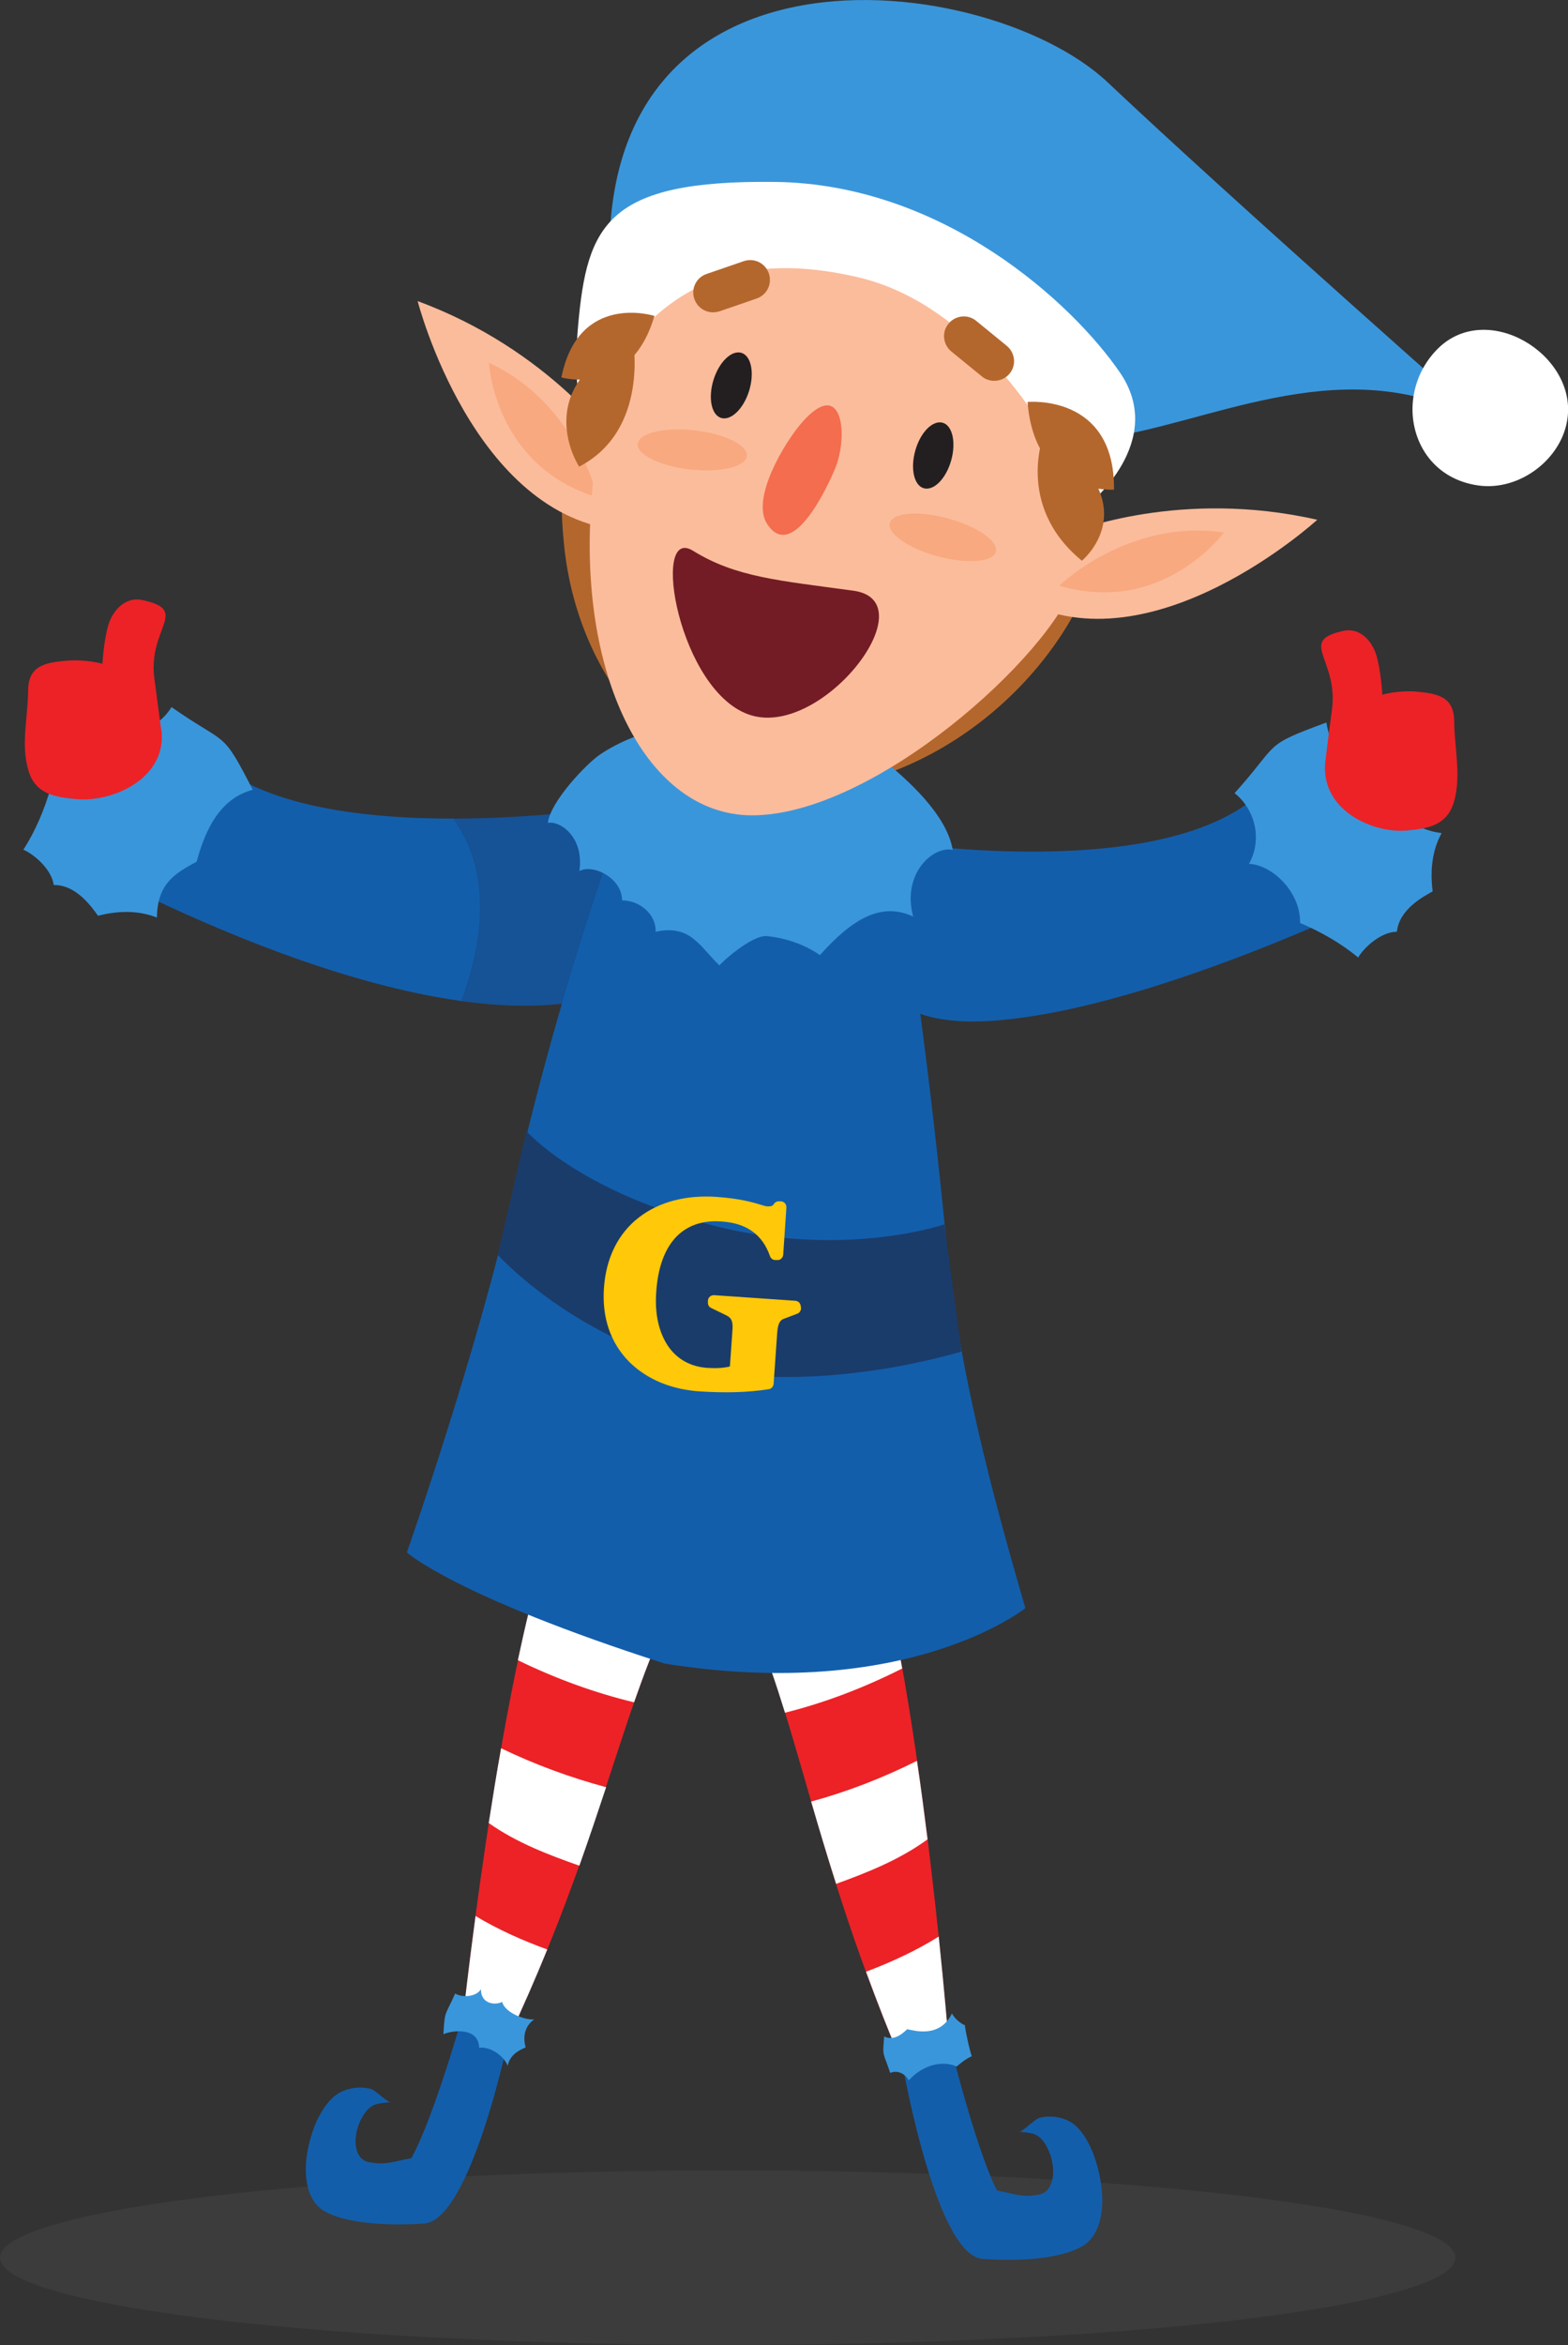
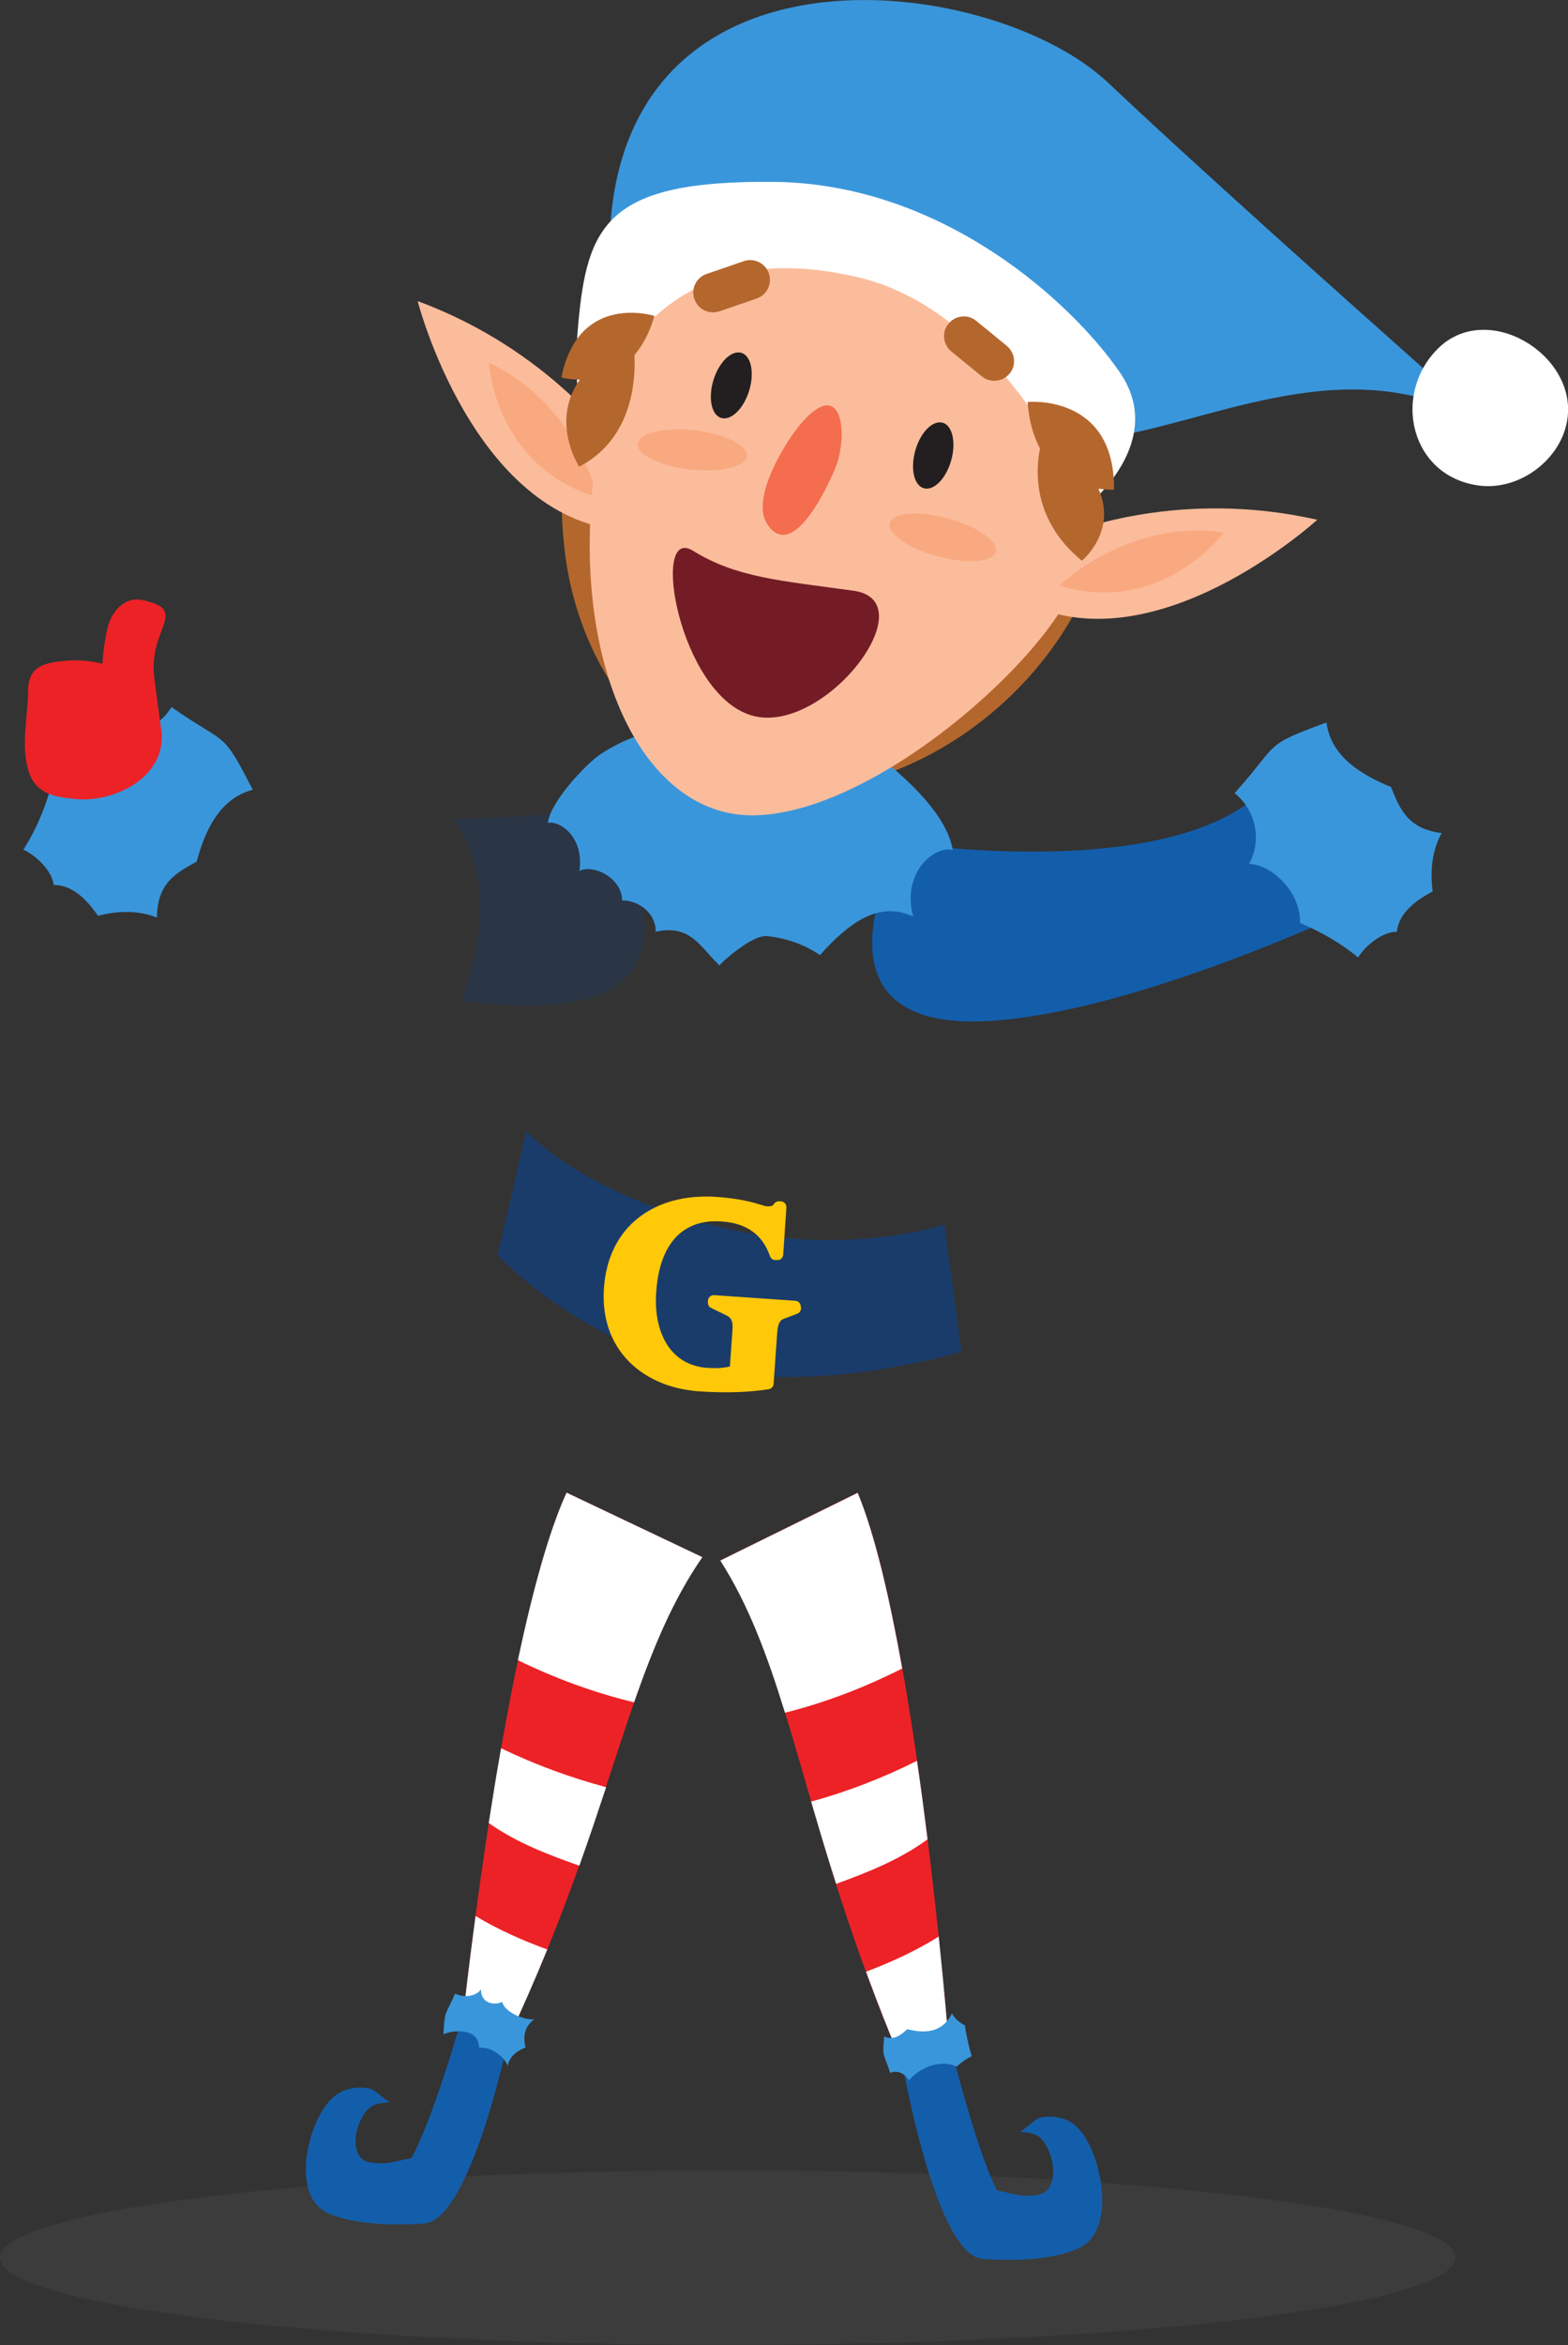
<svg xmlns="http://www.w3.org/2000/svg" viewBox="0 0 78.54 117.44">
  <rect x="0" y="0" width="78.54" height="117.44" fill="#333333" stroke="none" />
  <defs>
    <style>.cls-1{fill:#f9a97f;}.cls-2{fill:#ec2227;}.cls-3{fill:#fbbc9c;}.cls-4{fill:#fff;}.cls-5{fill:#f36d4e;}.cls-6{fill:#ffc808;}.cls-7{fill:#b4672d;}.cls-8{fill:#231f20;}.cls-9{fill:#135eab;}.cls-10,.cls-11{fill:#1a3c6b;}.cls-12{fill:#731c25;}.cls-13{fill:#3a96db;}.cls-14{fill:#535353;mix-blend-mode:multiply;opacity:.28;}.cls-11{opacity:.33;}.cls-15{isolation:isolate;}</style>
  </defs>
  <g class="cls-15">
    <g id="Layer_2">
      <g id="Layer_3">
        <g>
          <ellipse class="cls-14" cx="36.45" cy="113.06" rx="36.45" ry="4.37" />
          <g>
            <g>
              <path class="cls-9" d="M45.17,42.2s15.76,2.42,19.1-3.97l6.35,5.96s-12.52,6.35-20.93,6.93c-9.96,.68-4.52-8.92-4.52-8.92Z" />
              <path class="cls-13" d="M69.67,39.41c-1.48-.61-3-1.51-3.23-3.23-3.25,1.2-2.29,.97-4.6,3.54,1.04,.82,1.4,2.34,.72,3.54,1.13,.04,2.59,1.38,2.56,2.96,1.04,.44,2.07,1.03,2.91,1.73,.3-.52,1.16-1.29,1.94-1.29,.11-1.12,1.32-1.76,1.79-2.02-.12-.95-.06-2,.45-2.92-1.68-.22-2.08-1.16-2.54-2.32Z" />
-               <path class="cls-2" d="M66.39,38.08c-.31,2.47,2.36,3.67,4.09,3.51,1.07-.1,1.99-.26,2.34-1.41,.39-1.3,.03-2.72,.02-4.04,0-1.25-.83-1.4-1.83-1.5-.97-.09-1.77,.15-1.77,.15,0,0-.07-1.22-.3-1.98-.23-.75-.85-1.39-1.64-1.22-2.33,.51-.26,1.39-.58,3.92-.15,1.16-.19,1.41-.33,2.57Z" />
            </g>
            <g>
-               <path class="cls-9" d="M30.31,40.47s-17.25,2.6-20.7-3.77l-6.57,5.94s15.61,9,25.52,7.57c7.16-1.04,1.74-9.74,1.74-9.74Z" />
              <path class="cls-13" d="M9.85,43.15c.42-1.55,1.14-3.16,2.81-3.6-1.58-3.08-1.24-2.16-4.07-4.14-.69,1.13-2.16,1.67-3.42,1.14,.1,1.12-1.06,2.73-2.63,2.9-.31,1.08-.77,2.18-1.37,3.1,.55,.24,1.42,.99,1.52,1.77,1.13-.02,1.9,1.1,2.22,1.54,.93-.24,1.97-.3,2.95,.09,.02-1.7,.9-2.21,1.99-2.8Z" />
              <path class="cls-2" d="M8.08,36.52c.32,2.46-2.44,3.66-4.23,3.5-1.11-.1-2.06-.25-2.42-1.41-.4-1.29-.03-2.71-.02-4.03,0-1.24,.86-1.4,1.89-1.49,1-.09,1.83,.15,1.83,.15,0,0,.07-1.22,.31-1.98,.24-.75,.88-1.39,1.69-1.21,2.41,.51,.27,1.39,.6,3.91,.15,1.16,.19,1.4,.34,2.56Z" />
              <path class="cls-11" d="M30.31,40.47s-3.48,.52-7.63,.52c1.12,1.5,2.19,4.34,.42,9.13,1.92,.27,3.78,.33,5.47,.08,7.16-1.04,1.74-9.74,1.74-9.74Z" />
            </g>
            <path class="cls-7" d="M30.22,20.83s-2.69-.38-1.96,6.53c.73,6.91,5.56,12.12,11.09,12.23,7.51,.15,14.43-6.09,15.87-12.53,1.44-6.44-25-6.23-25-6.23Z" />
            <g>
              <path class="cls-2" d="M42.96,74.75l-6.88,3.39c3.67,5.74,4.09,13.44,9.12,25.22l2.29-1.37s-1.6-20.22-4.53-27.23Z" />
              <path class="cls-4" d="M45.19,83.55c-.63-3.51-1.37-6.73-2.23-8.79l-6.88,3.39c1.41,2.21,2.34,4.71,3.24,7.62,1.99-.5,3.94-1.24,5.88-2.22Z" />
              <path class="cls-4" d="M46.46,92.11c-.16-1.27-.33-2.6-.53-3.93-1.74,.87-3.51,1.55-5.3,2.04,.38,1.3,.79,2.68,1.25,4.12,1.55-.56,3.19-1.21,4.58-2.23Z" />
              <path class="cls-4" d="M43.38,98.74c.54,1.47,1.13,3,1.82,4.61l2.29-1.37s-.16-2.02-.47-5c-1.15,.72-2.4,1.29-3.64,1.76Z" />
              <path class="cls-9" d="M45.2,103.35s1.67,9.61,4.02,9.77c2.34,.17,4.22-.12,5.08-.69,.73-.48,1-1.58,.89-2.73-.14-1.47-.78-3.12-1.75-3.53-.45-.19-.93-.23-1.38-.11-.25,.07-.85,.72-1.02,.69,.6,.08,.99,0,1.4,.77,.51,.96,.41,2.23-.4,2.38-.87,.17-1.24-.05-2.1-.2-1.09-2.13-2.45-7.72-2.45-7.72l-2.29,1.37Z" />
            </g>
            <g>
              <g>
                <path class="cls-2" d="M28.38,74.75l6.8,3.23c-3.8,5.47-4.4,12.81-9.7,24.05l-2.25-1.31s2.07-19.28,5.15-25.97Z" />
                <path class="cls-4" d="M25.94,83.14c.71-3.34,1.53-6.41,2.44-8.39l6.8,3.23c-1.46,2.11-2.45,4.49-3.42,7.27-1.98-.48-3.91-1.18-5.82-2.11Z" />
                <path class="cls-4" d="M24.48,91.3c.19-1.21,.39-2.48,.62-3.75,1.72,.83,3.48,1.47,5.26,1.95-.41,1.24-.85,2.55-1.34,3.93-1.54-.54-3.16-1.16-4.53-2.13Z" />
                <path class="cls-4" d="M27.41,97.63c-.57,1.4-1.2,2.86-1.93,4.4l-2.25-1.31s.21-1.93,.59-4.77c1.14,.69,2.37,1.23,3.6,1.68Z" />
                <path class="cls-9" d="M25.48,102.03s-1.9,9.16-4.24,9.32c-2.34,.16-4.21-.12-5.06-.66-.72-.46-.96-1.51-.83-2.61,.17-1.4,.85-2.97,1.84-3.37,.45-.18,.93-.22,1.38-.1,.25,.06,.83,.68,1,.66-.6,.08-.99,0-1.42,.74-.53,.92-.46,2.13,.34,2.27,.87,.16,1.24-.05,2.11-.2,1.14-2.03,2.63-7.36,2.63-7.36l2.25,1.31Z" />
              </g>
-               <path class="cls-2" d="M29.1,79.75c-.76-.1-1.52-.23-2.28-.37,.48-1.83,1-3.43,1.56-4.63l6.8,3.23c-.59,.85-1.1,1.74-1.56,2.68-1.48-.67-3.28-.75-4.52-.91Z" />
            </g>
            <g>
              <path class="cls-3" d="M30.82,22.26s-3.29-4.75-9.9-7.18c0,0,2.78,10.83,10.24,11.48l-.34-4.3Z" />
              <path class="cls-1" d="M29.93,24.91s-1.05-4.72-5.44-6.74c0,0,.26,5.18,5.44,6.74Z" />
            </g>
            <g>
-               <path class="cls-9" d="M43.52,35.33s2.21,9.56,3.91,27.14c.58,5.98,2.25,12.31,3.93,18.06,0,0-5.85,4.73-18.06,2.78-10.55-3.39-12.92-5.57-12.92-5.57,0,0,3.55-10.06,5.36-18.17,2.23-9.95,5.67-20.01,8.1-25.25l9.67,1Z" />
              <path class="cls-10" d="M47.31,61.31s-5.13,1.78-11.83,0c-6.62-1.76-9.11-4.67-9.11-4.67l-1.44,6.2s3.67,4.07,9.78,5.59c6.18,1.53,13.45-.75,13.45-.75l-.86-6.37Z" />
              <path class="cls-13" d="M33.22,36.47c2.12-.44,4.53-.35,6.67-.32,1.45,.02,2.92,.79,4.18,1.78,1.37,1.08,3.36,2.87,3.65,4.63-.99-.21-2.56,1.2-1.98,3.34-1.58-.74-3.03,.09-4.67,1.93-.78-.54-1.68-.84-2.62-.95-.79-.11-2.47,1.46-2.41,1.47-.96-.91-1.44-2.08-3.2-1.69,.03-.87-.79-1.57-1.68-1.57,0-1.12-1.45-1.84-2.14-1.47,.25-1.74-1.01-2.54-1.58-2.41,.13-1.08,1.95-2.98,2.62-3.43,.99-.66,2.09-1.08,3.17-1.3Z" />
            </g>
            <path class="cls-3" d="M43.69,12.09c-3.89-1.11-11.4-.77-13.54,9.11-.33,1.54-.46,2.79-.55,4.23-.57,8.61,2.83,15.37,8.04,15.4,6.08,.03,15-7.96,16.24-11.78s-3.46-15.05-10.2-16.96Z" />
            <g>
              <path class="cls-3" d="M53.76,26.63s5.35-2.17,12.22-.6c0,0-8.25,7.55-14.85,4.02l2.64-3.42Z" />
              <path class="cls-1" d="M53.06,29.33s3.46-3.38,8.24-2.66c0,0-3.06,4.19-8.24,2.66Z" />
            </g>
            <g>
              <path class="cls-13" d="M30.86,16.62s6.76-5.01,12.62-3.49c5.86,1.51,7.59,9.6,12.65,8.67,5.41-1,12.01-4.41,18.54-.36,0,0-12.9-11.38-19.18-17.31-6.27-5.92-27.9-8.23-24.63,12.49Z" />
              <path class="cls-4" d="M54.5,25.29s3.98-3.15,1.6-6.63c-2.38-3.48-8.86-9.45-17.29-9.55-8.42-.1-9.4,2.16-9.85,7.16-.44,5,.84,4.82,.84,4.82-.04-2.08-.12-2.01,2.41-4.66,2.77-2.9,6.32-3.58,10.75-2.55,5.99,1.39,9.38,7.85,9.93,8.47,.95,1.07,1.61,2.94,1.61,2.94Z" />
              <path class="cls-4" d="M70.75,20.46c-.01,1.8,1.12,3.54,3.29,3.85,2.08,.3,4.23-1.34,4.48-3.4,.4-3.19-4.03-5.88-6.49-3.46-.85,.84-1.27,1.94-1.28,3.02Z" />
            </g>
            <g>
              <path class="cls-8" d="M45.85,22.55c-.26,.91-.07,1.76,.42,1.9,.5,.14,1.11-.47,1.37-1.38,.26-.91,.07-1.76-.42-1.9-.5-.14-1.11,.47-1.37,1.38Z" />
              <path class="cls-8" d="M35.74,19.02c-.28,.9-.11,1.76,.38,1.91,.49,.15,1.12-.45,1.4-1.35,.28-.9,.11-1.76-.38-1.91-.49-.15-1.12,.45-1.4,1.35Z" />
              <path class="cls-12" d="M42.74,29.58c-3.73-.51-5.88-.67-8.03-2-2.15-1.33-.71,7.14,2.91,8.24,3.62,1.1,8.86-5.73,5.12-6.24Z" />
              <path class="cls-7" d="M35.72,15.64c.11,0,.21-.02,.32-.05l1.86-.64c.52-.18,.79-.74,.61-1.26-.18-.52-.74-.79-1.26-.61l-1.86,.64c-.52,.18-.79,.74-.61,1.25,.14,.41,.52,.67,.93,.67Z" />
              <path class="cls-5" d="M38.42,26.23c-.82-1.28,.91-4.11,1.73-5.05,2.05-2.36,2.36,.6,1.69,2.26-.34,.83-2.14,4.78-3.42,2.79Z" />
              <path class="cls-7" d="M49.8,19.07c.29,0,.57-.12,.77-.36,.35-.42,.28-1.04-.14-1.39l-1.53-1.25c-.42-.35-1.05-.28-1.39,.14-.35,.42-.28,1.04,.14,1.39l1.53,1.25c.18,.15,.4,.22,.62,.22Z" />
              <path class="cls-1" d="M44.57,26.19c-.14,.53,.93,1.27,2.4,1.67,1.47,.4,2.77,.29,2.91-.23,.14-.53-.93-1.27-2.4-1.67-1.47-.4-2.77-.29-2.91,.23Z" />
              <path class="cls-1" d="M31.94,22.22c-.06,.54,1.11,1.12,2.62,1.29,1.51,.17,2.78-.13,2.85-.67,.06-.54-1.11-1.12-2.62-1.29-1.51-.17-2.78,.13-2.84,.67Z" />
            </g>
            <g>
              <path class="cls-7" d="M51.47,20.13s4.38-.43,4.33,4.39c0,0-3.97,.31-4.33-4.39Z" />
              <path class="cls-7" d="M52.32,21.65s-1.53,3.64,1.87,6.43c0,0,3.48-2.83-1.87-6.43Z" />
            </g>
            <path class="cls-6" d="M40.11,65.45c0-.08-.02-.15-.07-.21-.05-.06-.12-.09-.2-.1l-4.07-.28c-.16-.01-.3,.11-.31,.27v.09c-.01,.12,.05,.23,.16,.28l.74,.36c.25,.12,.36,.26,.33,.72l-.13,1.85c-.32,.08-.69,.1-1.14,.07-.84-.06-1.52-.44-1.97-1.11-.45-.68-.66-1.6-.58-2.68,.08-1.25,.43-2.18,1.02-2.79,.56-.56,1.31-.82,2.25-.75,1.25,.08,2.05,.65,2.43,1.74,.04,.11,.14,.19,.26,.19h.09c.16,.02,.3-.11,.31-.27l.16-2.36c0-.08-.02-.15-.07-.21-.05-.06-.12-.09-.2-.1h-.09c-.11-.01-.22,.05-.28,.15-.02,.04-.07,.12-.34,.1-.06,0-.17-.04-.31-.08-.39-.12-1.05-.31-2.19-.39-1.55-.11-2.9,.25-3.9,1.02-1.05,.81-1.66,2.04-1.76,3.56-.1,1.46,.33,2.72,1.24,3.65,.72,.73,1.69,1.22,2.83,1.42,.25,.04,.5,.08,.77,.09,1.24,.08,2.39,.05,3.41-.11,.14-.02,.24-.13,.25-.27l.18-2.57c.04-.53,.19-.64,.34-.69l.66-.25c.11-.04,.18-.14,.19-.25v-.09Z" />
            <g>
              <path class="cls-7" d="M32.78,15.82s-3.8-1.21-4.66,3.08c0,0,3.46,1.02,4.66-3.08Z" />
              <path class="cls-7" d="M31.7,16.98s.85,4.55-2.69,6.39c0,0-2.61-3.95,2.69-6.39Z" />
            </g>
            <path class="cls-13" d="M48.32,101.42c-.24-.12-.48-.31-.64-.59-.6,1.26-1.91,.85-2.24,.79-.32,.31-.72,.58-1.15,.36-.1,1.08-.04,.78,.3,1.83,.32-.15,.73,0,.93,.37,.78-.86,1.79-.98,2.4-.69,.23-.21,.49-.4,.76-.52-.09-.17-.35-1.38-.35-1.56Z" />
            <path class="cls-13" d="M26.33,102.53c-.26,.11-.79,.34-.9,.92-.19-.5-.88-.98-1.43-.9-.02-1.03-1.32-.89-1.79-.68,.07-1.23,.08-.89,.59-2.04,.3,.2,1.02,.2,1.29-.21,0,.79,.79,.79,1.06,.63,.17,.61,1.29,.94,1.61,.87-.55,.41-.55,.97-.43,1.42Z" />
          </g>
        </g>
      </g>
    </g>
  </g>
</svg>